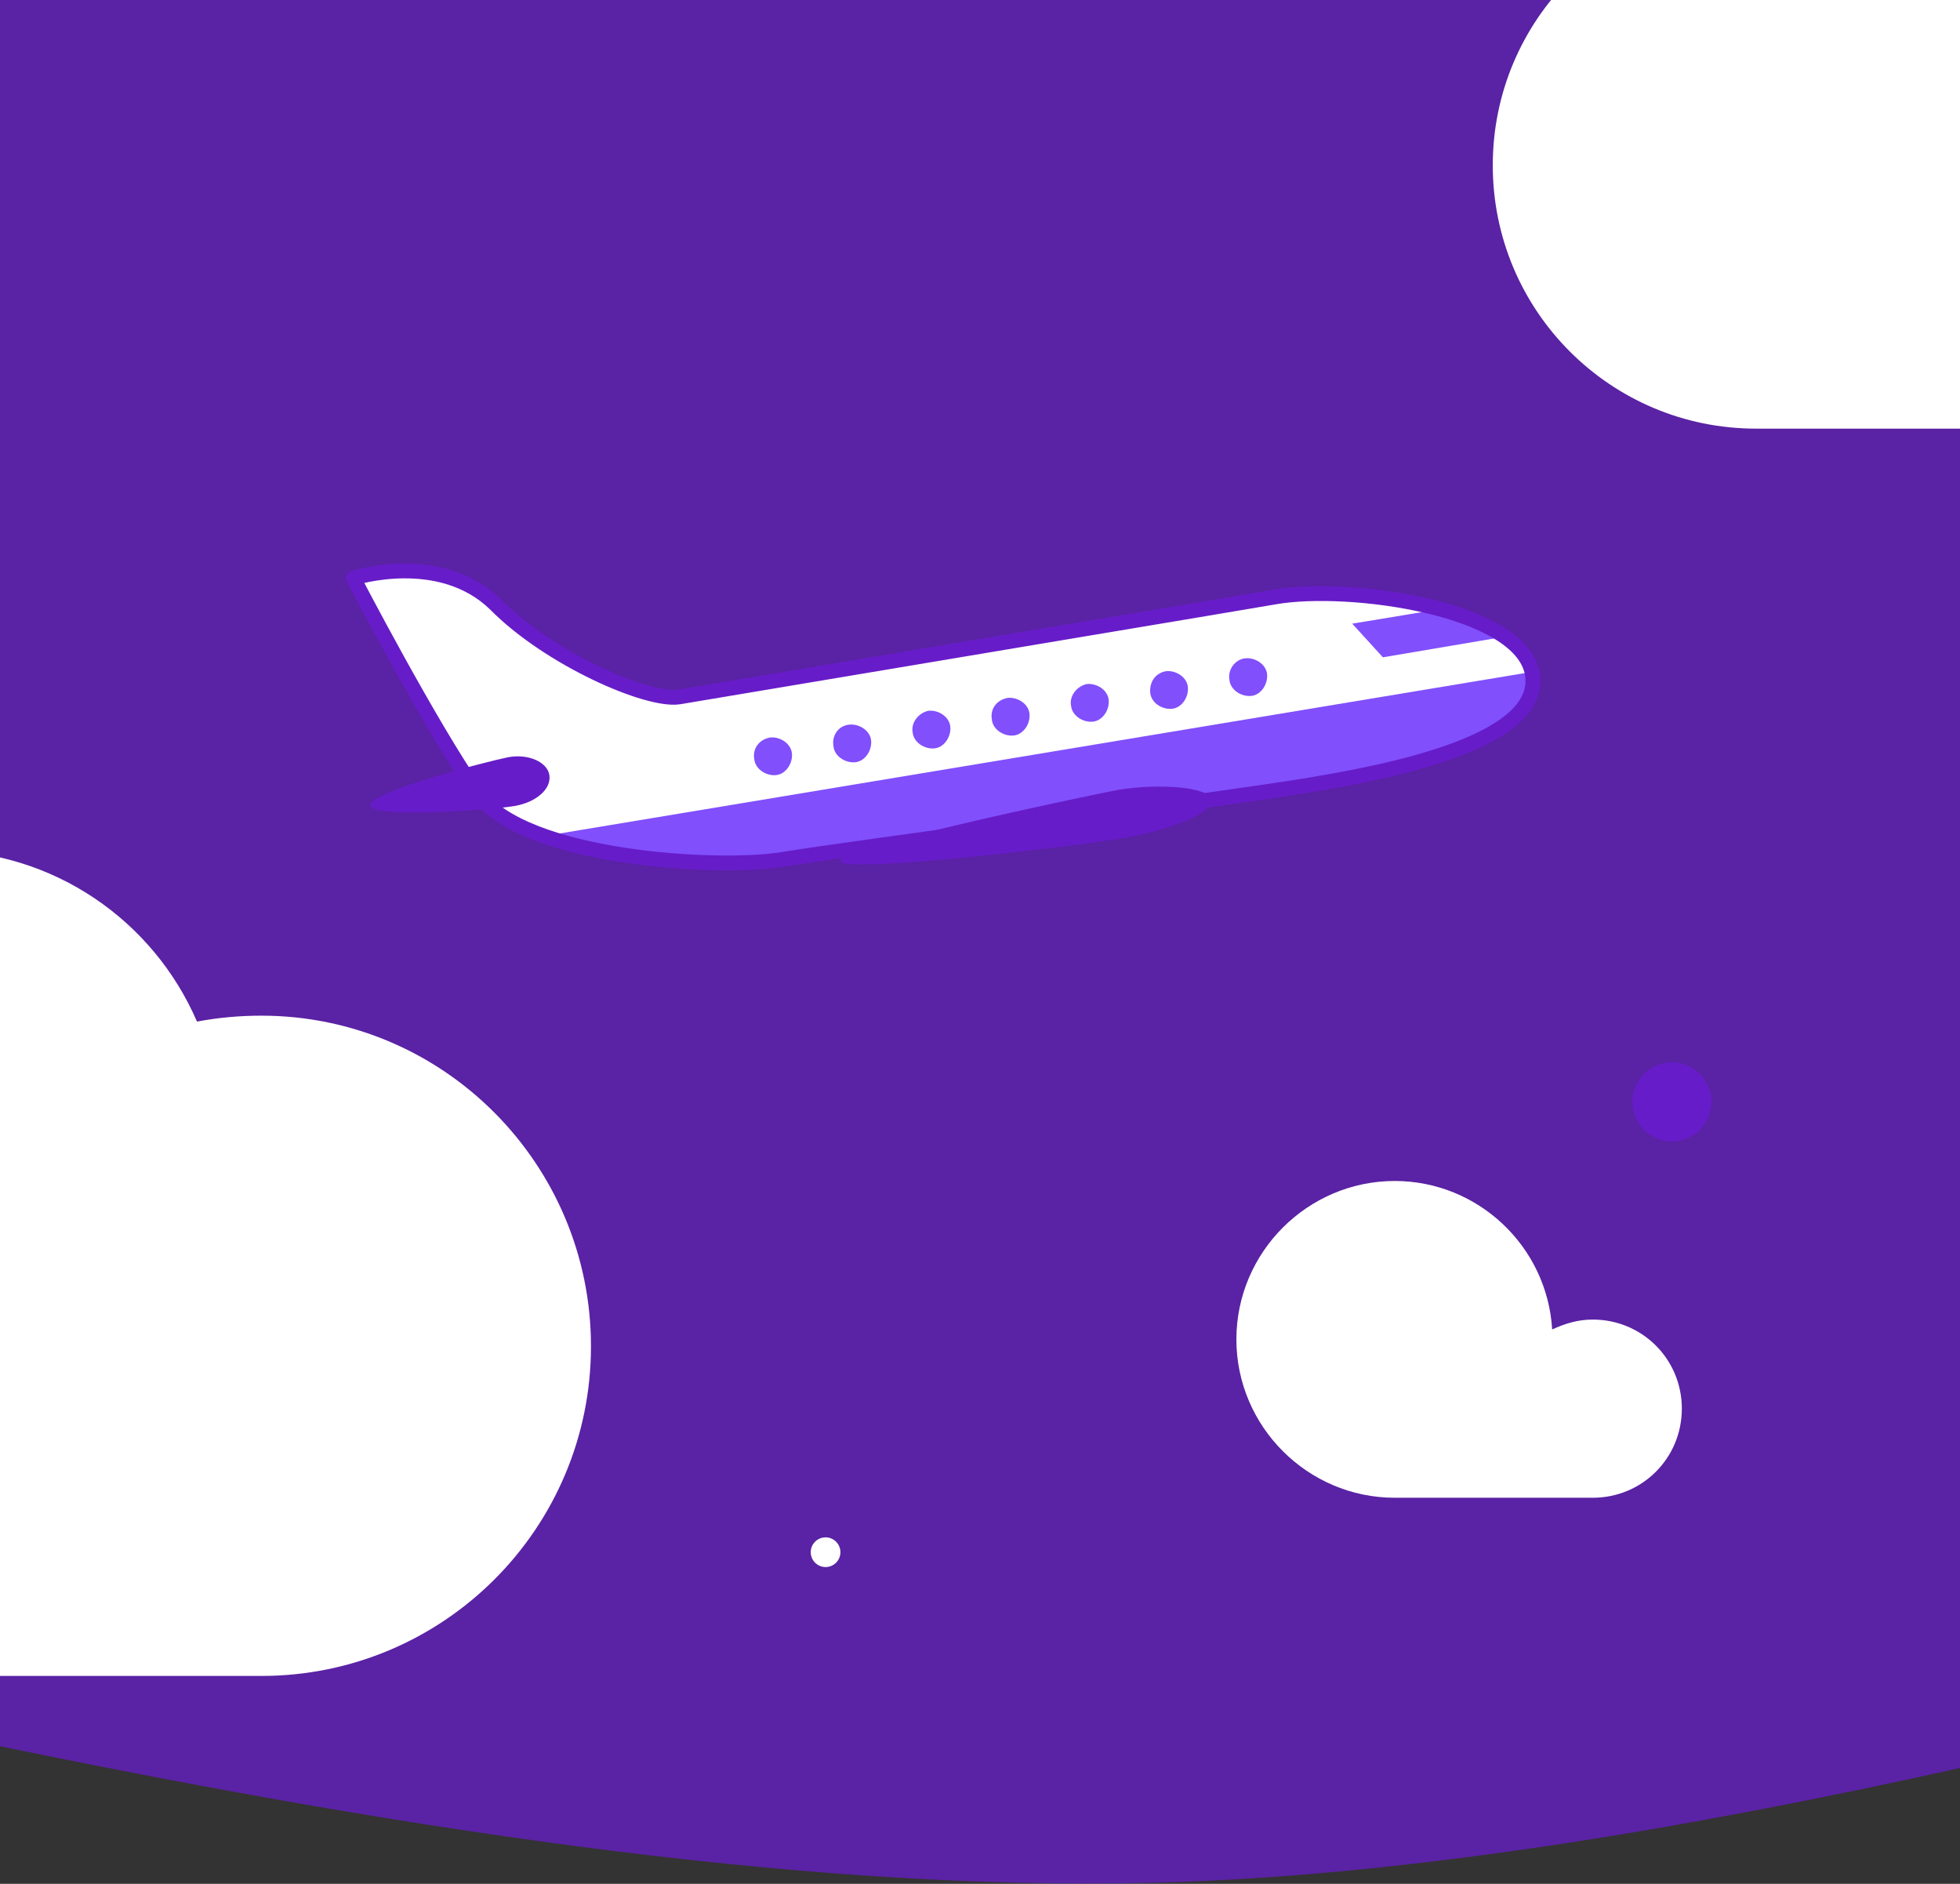
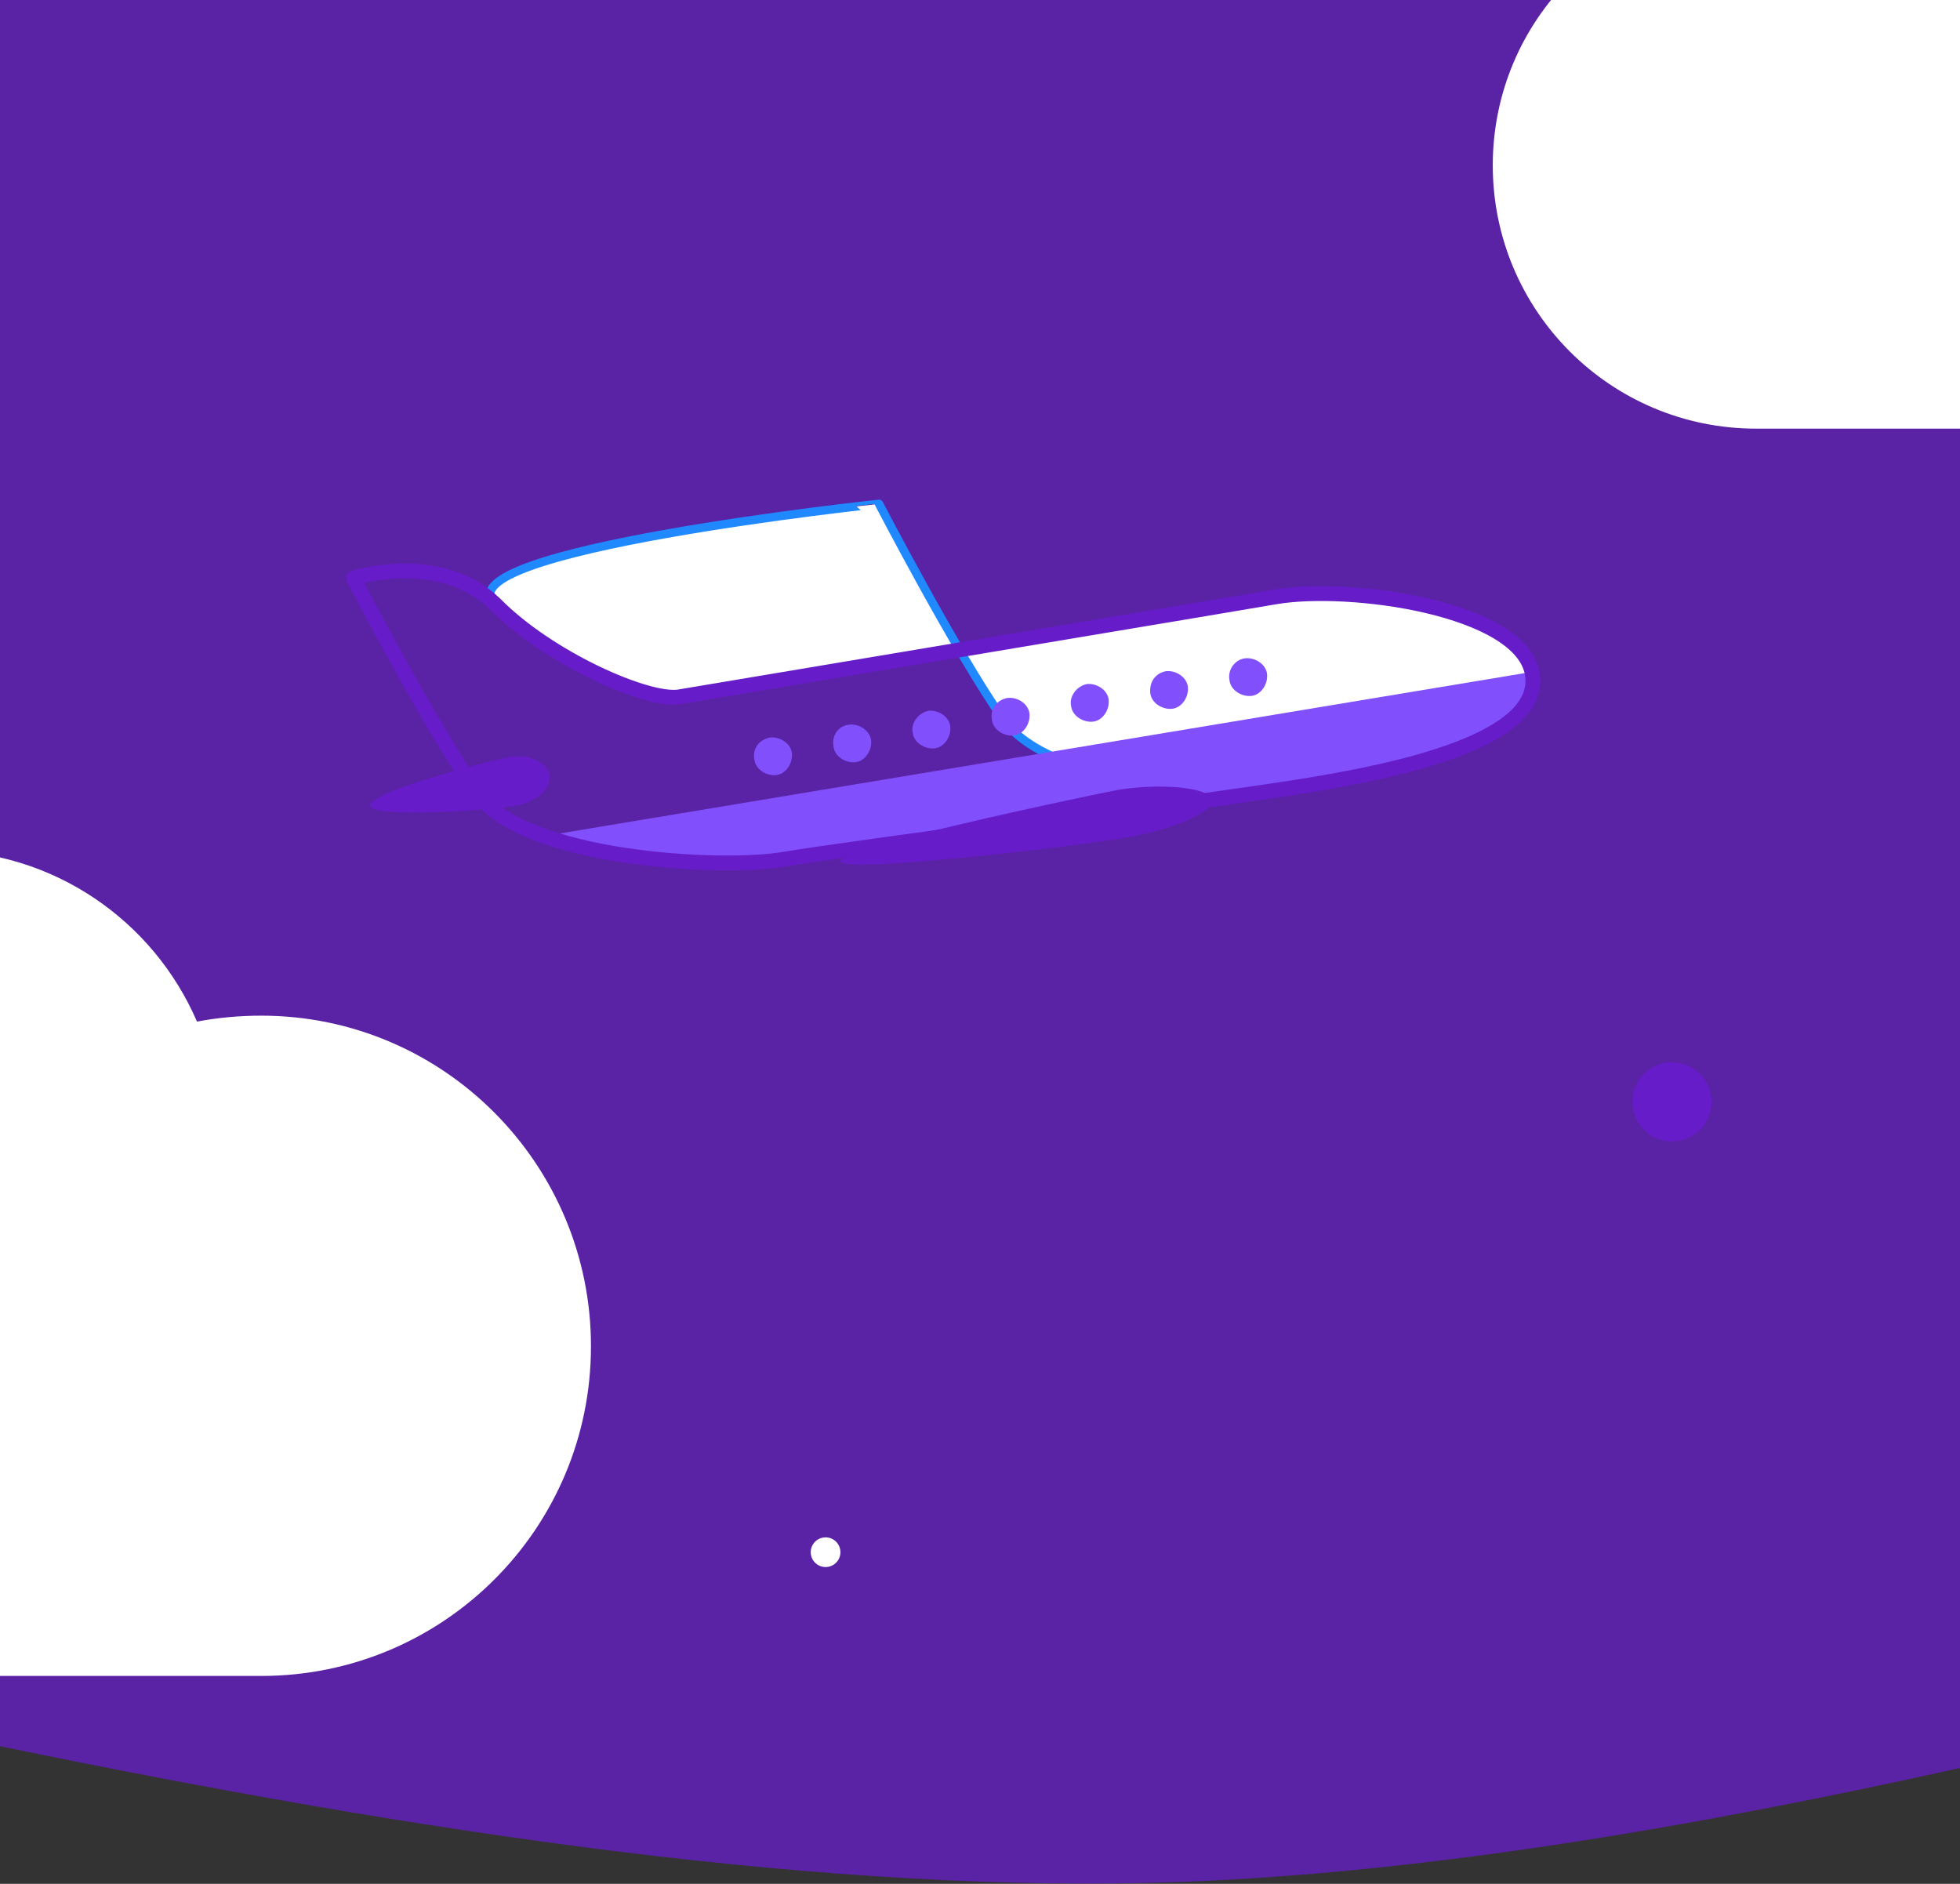
<svg xmlns="http://www.w3.org/2000/svg" xmlns:xlink="http://www.w3.org/1999/xlink" version="1.1" id="Layer_1" x="0px" y="0px" viewBox="0 0 198 190.3" style="enable-background:new 0 0 198 190.3;" xml:space="preserve">
  <rect x="0" y="0" width="198" height="190.3" fill="#333333" stroke="none" />
  <style type="text/css">
	.st0{opacity:0.75;clip-path:url(#SVGID_2_);fill:#671CC9;enable-background:new    ;}
	.st1{clip-path:url(#SVGID_4_);}
	.st2{clip-path:url(#SVGID_6_);fill:none;}
	.st3{clip-path:url(#SVGID_8_);fill:#FFFFFF;}
	.st4{clip-path:url(#SVGID_10_);fill:none;}
	.st5{clip-path:url(#SVGID_12_);fill:#FFFFFF;}
	.st6{clip-path:url(#SVGID_14_);fill:none;}
	.st7{clip-path:url(#SVGID_16_);fill:#FFFFFF;}
	.st8{clip-path:url(#SVGID_18_);fill:none;}
	.st9{clip-path:url(#SVGID_20_);}
	.st10{fill:#FFFFFF;stroke:#2189FF;stroke-width:0.854;stroke-linejoin:round;stroke-miterlimit:10;}
	.st11{fill:#671CC9;}
	.st12{fill:#814FFC;}
	.st13{fill:none;stroke:#671CC9;stroke-width:1.5;stroke-linejoin:round;stroke-miterlimit:10;}
	.st14{clip-path:url(#SVGID_22_);fill:none;}
	.st15{clip-path:url(#SVGID_24_);fill:#2189FF;}
	.st16{clip-path:url(#SVGID_26_);fill:none;}
	.st17{clip-path:url(#SVGID_28_);fill:#671CC9;}
	.st18{clip-path:url(#SVGID_30_);fill:none;}
	.st19{clip-path:url(#SVGID_32_);fill:#FFFFFF;}
	.st20{clip-path:url(#SVGID_34_);fill:none;}
	.st21{clip-path:url(#SVGID_36_);fill:#FFFFFF;}
</style>
  <g>
    <g>
      <defs>
        <rect id="SVGID_1_" width="198" height="190.3" />
      </defs>
      <clipPath id="SVGID_2_">
        <use xlink:href="#SVGID_1_" style="overflow:visible;" />
      </clipPath>
      <path class="st0" d="M198-45.7H0v222.1c42.7,8.8,84,15,119.5,13.7c23.9-0.9,50.6-5.3,78.5-11.5V-45.7z" />
    </g>
    <g>
      <defs>
        <rect id="SVGID_3_" width="198" height="190.3" />
      </defs>
      <clipPath id="SVGID_4_">
        <use xlink:href="#SVGID_3_" style="overflow:visible;" />
      </clipPath>
      <g class="st1">
        <g>
          <defs>
            <rect id="SVGID_5_" y="0" width="198" height="190.3" />
          </defs>
          <clipPath id="SVGID_6_">
            <use xlink:href="#SVGID_5_" style="overflow:visible;" />
          </clipPath>
          <path class="st2" d="M198-45.7H0v222.1c42.7,8.8,84,15,119.5,13.7c23.9-0.9,50.6-5.3,78.5-11.5V-45.7z" />
        </g>
        <g>
          <defs>
            <rect id="SVGID_7_" y="0" width="198" height="190.3" />
          </defs>
          <clipPath id="SVGID_8_">
            <use xlink:href="#SVGID_7_" style="overflow:visible;" />
          </clipPath>
          <path class="st3" d="M26.4,102.6c-2.2,0-4.4,0.2-6.5,0.6C15.5,93,5.4,85.9-6.4,85.9c-15.8,0-28.6,12.8-28.6,28.6      c0,0.5,0,1.1,0,1.6c-0.2,0-0.4,0-0.6,0c-14.7,0-26.6,11.9-26.6,26.6s11.9,26.6,26.6,26.6c0.2,0,0.3,0,0.5,0l0,0h61.5      c18.4,0,33.3-14.9,33.3-33.3S44.8,102.6,26.4,102.6z" />
        </g>
        <g>
          <defs>
            <rect id="SVGID_9_" y="0" width="198" height="190.3" />
          </defs>
          <clipPath id="SVGID_10_">
            <use xlink:href="#SVGID_9_" style="overflow:visible;" />
          </clipPath>
          <path class="st4" d="M198-45.7H0v222.1c42.7,8.8,84,15,119.5,13.7c23.9-0.9,50.6-5.3,78.5-11.5V-45.7z" />
        </g>
        <g>
          <defs>
            <rect id="SVGID_11_" y="0" width="198" height="190.3" />
          </defs>
          <clipPath id="SVGID_12_">
            <use xlink:href="#SVGID_11_" style="overflow:visible;" />
          </clipPath>
          <path class="st5" d="M239.4-23.4c-2.2,0-4.4,0.2-6.5,0.6c-4.4-10.2-14.5-17.3-26.3-17.3c-15.8,0-28.6,12.8-28.6,28.6      c0,0.5,0,1.1,0,1.6c-0.2,0-0.4,0-0.6,0c-14.7,0-26.6,11.9-26.6,26.6s11.9,26.6,26.6,26.6c0.2,0,0.3,0,0.5,0l0,0h61.5      c18.4,0,33.3-14.9,33.3-33.3C272.7-8.4,257.8-23.4,239.4-23.4z" />
        </g>
        <g>
          <defs>
            <rect id="SVGID_13_" y="0" width="198" height="190.3" />
          </defs>
          <clipPath id="SVGID_14_">
            <use xlink:href="#SVGID_13_" style="overflow:visible;" />
          </clipPath>
          <path class="st6" d="M198-45.7H0v222.1c42.7,8.8,84,15,119.5,13.7c23.9-0.9,50.6-5.3,78.5-11.5V-45.7z" />
        </g>
        <g>
          <defs>
-             <rect id="SVGID_15_" y="0" width="198" height="190.3" />
-           </defs>
+             </defs>
          <clipPath id="SVGID_16_">
            <use xlink:href="#SVGID_15_" style="overflow:visible;" />
          </clipPath>
          <path class="st7" d="M160.9,133.3c-1.5,0-2.8,0.4-4.1,1c-0.5-8.4-7.5-15-15.9-15c-8.8,0-16,7.2-16,16s7.2,16,16,16h20      c5,0,9-4,9-9S165.9,133.3,160.9,133.3z" />
        </g>
        <g>
          <defs>
            <rect id="SVGID_17_" y="0" width="198" height="190.3" />
          </defs>
          <clipPath id="SVGID_18_">
            <use xlink:href="#SVGID_17_" style="overflow:visible;" />
          </clipPath>
          <path class="st8" d="M198-45.7H0v222.1c42.7,8.8,84,15,119.5,13.7c23.9-0.9,50.6-5.3,78.5-11.5V-45.7z" />
        </g>
        <g>
          <defs>
            <rect id="SVGID_19_" y="0" width="198" height="190.3" />
          </defs>
          <clipPath id="SVGID_20_">
            <use xlink:href="#SVGID_19_" style="overflow:visible;" />
          </clipPath>
          <g class="st9">
            <g>
-               <path class="st10" d="M68.6,70.4c35.1-5.9,52.6-8.8,60.2-10.1c7.5-1.3,24.9,1.1,26,7.8c1.1,6.8-14.1,9.8-22.5,11.2        c-8.3,1.4-46.6,6.4-53.1,7.5s-26.4,0-31-6.7c-4.7-6.7-12.5-21.7-12.5-21.7S44.4,55.6,50,61C55.4,66.5,65.4,70.9,68.6,70.4z" />
+               <path class="st10" d="M68.6,70.4c35.1-5.9,52.6-8.8,60.2-10.1c7.5-1.3,24.9,1.1,26,7.8c1.1,6.8-14.1,9.8-22.5,11.2        s-26.4,0-31-6.7c-4.7-6.7-12.5-21.7-12.5-21.7S44.4,55.6,50,61C55.4,66.5,65.4,70.9,68.6,70.4z" />
              <path class="st11" d="M37.4,81.4c0.2,1.3,12.6,0.4,14.7,0s3.6-1.7,3.4-3.1c-0.2-1.3-2.1-2.2-4.2-1.8        C49.3,76.9,37.2,80,37.4,81.4z" />
-               <path class="st12" d="M145.5,61.5c-0.3,0.1-8.9,1.5-8.9,1.5l3.1,3.4l12.4-2.1" />
              <path class="st12" d="M124.2,68.7c0.1,1,1.2,1.7,2.2,1.6s1.7-1.2,1.6-2.2s-1.2-1.7-2.2-1.6C124.8,66.6,124,67.6,124.2,68.7z" />
              <path class="st12" d="M116.2,70c0.1,1,1.2,1.7,2.2,1.6s1.7-1.2,1.6-2.2s-1.2-1.7-2.2-1.6C116.7,68,116.1,68.9,116.2,70z" />
              <path class="st12" d="M108.2,71.3c0.1,1,1.2,1.7,2.2,1.6s1.7-1.2,1.6-2.2s-1.2-1.7-2.2-1.6C108.8,69.3,108,70.3,108.2,71.3z" />
              <path class="st12" d="M100.2,72.7c0.1,1,1.2,1.7,2.2,1.6s1.7-1.2,1.6-2.2s-1.2-1.7-2.2-1.6C100.7,70.7,100,71.6,100.2,72.7z" />
              <path class="st12" d="M92.2,74c0.1,1,1.2,1.7,2.2,1.6s1.7-1.2,1.6-2.2s-1.2-1.7-2.2-1.6C92.8,72,92,73,92.2,74z" />
              <path class="st12" d="M84.2,75.4c0.1,1,1.2,1.7,2.2,1.6s1.7-1.2,1.6-2.2s-1.2-1.7-2.2-1.6C84.7,73.3,84,74.3,84.2,75.4z" />
              <path class="st12" d="M76.2,76.7c0.1,1,1.2,1.7,2.2,1.6s1.7-1.2,1.6-2.2s-1.2-1.7-2.2-1.6C76.7,74.7,76,75.6,76.2,76.7z" />
            </g>
            <g>
              <path class="st12" d="M54.7,84.5c7.9,2.8,19.7,3.2,24.4,2.5c6.5-1.1,44.8-6.1,53.1-7.5s23.7-4.5,22.5-11.2        c0-0.1-0.1-0.3-0.1-0.4L54.7,84.5z" />
            </g>
            <path class="st11" d="M84.9,87c0.2,1.3,24.7-1.6,28.9-2.4c4.2-0.7,8.9-2.5,8.6-3.8c-0.2-1.3-5.3-1.7-9.5-1       C108.8,80.6,84.6,85.7,84.9,87z" />
            <path class="st13" d="M68.6,70.4c35.1-5.9,52.6-8.8,60.2-10.1c7.5-1.3,24.9,1.1,26,7.8c1.1,6.8-14.1,9.8-22.5,11.2       c-8.3,1.4-46.6,6.4-53.1,7.5s-26.4,0-31-6.7c-4.7-6.7-12.5-21.7-12.5-21.7S44.4,55.6,50,61C55.4,66.5,65.4,70.9,68.6,70.4z" />
          </g>
        </g>
        <g>
          <defs>
            <rect id="SVGID_21_" y="0" width="198" height="190.3" />
          </defs>
          <clipPath id="SVGID_22_">
            <use xlink:href="#SVGID_21_" style="overflow:visible;" />
          </clipPath>
          <path class="st14" d="M198-45.7H0v222.1c42.7,8.8,84,15,119.5,13.7c23.9-0.9,50.6-5.3,78.5-11.5V-45.7z" />
        </g>
        <g>
          <defs>
            <rect id="SVGID_23_" y="0" width="198" height="190.3" />
          </defs>
          <clipPath id="SVGID_24_">
            <use xlink:href="#SVGID_23_" style="overflow:visible;" />
          </clipPath>
          <circle class="st15" cx="40.9" cy="-5.7" r="4" />
        </g>
        <g>
          <defs>
            <rect id="SVGID_25_" y="0" width="198" height="190.3" />
          </defs>
          <clipPath id="SVGID_26_">
            <use xlink:href="#SVGID_25_" style="overflow:visible;" />
          </clipPath>
          <path class="st16" d="M198-45.7H0v222.1c42.7,8.8,84,15,119.5,13.7c23.9-0.9,50.6-5.3,78.5-11.5V-45.7z" />
        </g>
        <g>
          <defs>
            <rect id="SVGID_27_" y="0" width="198" height="190.3" />
          </defs>
          <clipPath id="SVGID_28_">
            <use xlink:href="#SVGID_27_" style="overflow:visible;" />
          </clipPath>
          <circle class="st17" cx="168.9" cy="111.3" r="4" />
        </g>
        <g>
          <defs>
            <rect id="SVGID_29_" y="0" width="198" height="190.3" />
          </defs>
          <clipPath id="SVGID_30_">
            <use xlink:href="#SVGID_29_" style="overflow:visible;" />
          </clipPath>
          <path class="st18" d="M198-45.7H0v222.1c42.7,8.8,84,15,119.5,13.7c23.9-0.9,50.6-5.3,78.5-11.5V-45.7z" />
        </g>
        <g>
          <defs>
            <rect id="SVGID_31_" y="0" width="198" height="190.3" />
          </defs>
          <clipPath id="SVGID_32_">
            <use xlink:href="#SVGID_31_" style="overflow:visible;" />
          </clipPath>
          <circle class="st19" cx="146.4" cy="-18.2" r="1.5" />
        </g>
        <g>
          <defs>
            <rect id="SVGID_33_" y="0" width="198" height="190.3" />
          </defs>
          <clipPath id="SVGID_34_">
            <use xlink:href="#SVGID_33_" style="overflow:visible;" />
          </clipPath>
          <path class="st20" d="M198-45.7H0v222.1c42.7,8.8,84,15,119.5,13.7c23.9-0.9,50.6-5.3,78.5-11.5V-45.7z" />
        </g>
        <g>
          <defs>
            <rect id="SVGID_35_" y="0" width="198" height="190.3" />
          </defs>
          <clipPath id="SVGID_36_">
            <use xlink:href="#SVGID_35_" style="overflow:visible;" />
          </clipPath>
          <circle class="st21" cx="83.4" cy="156.8" r="1.5" />
        </g>
      </g>
    </g>
  </g>
</svg>